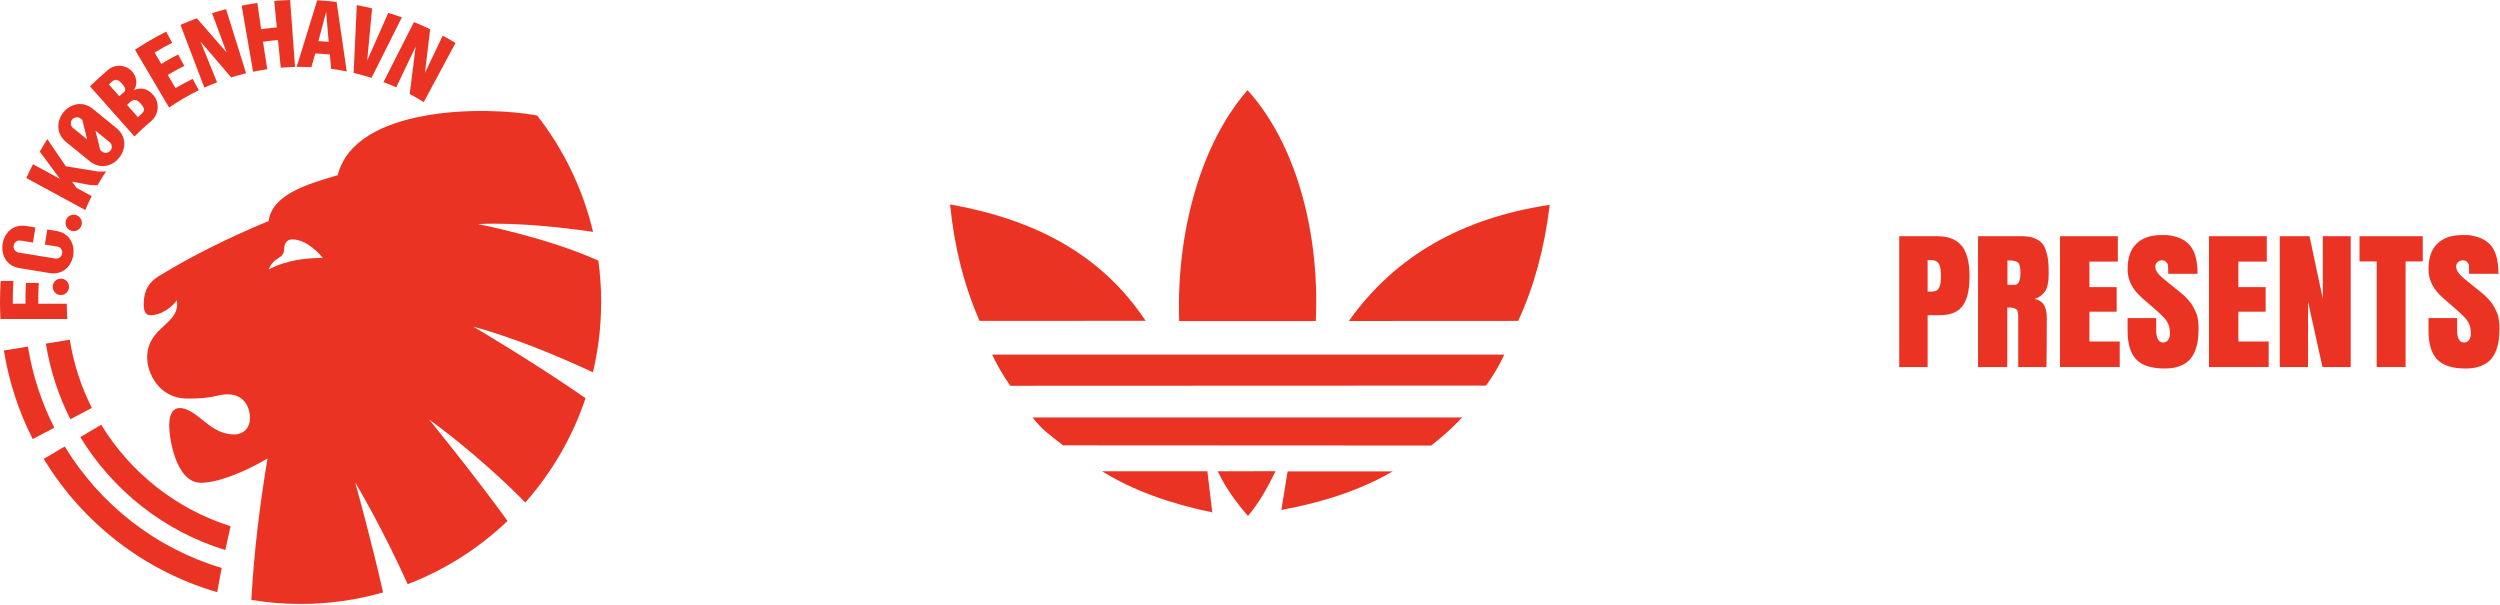
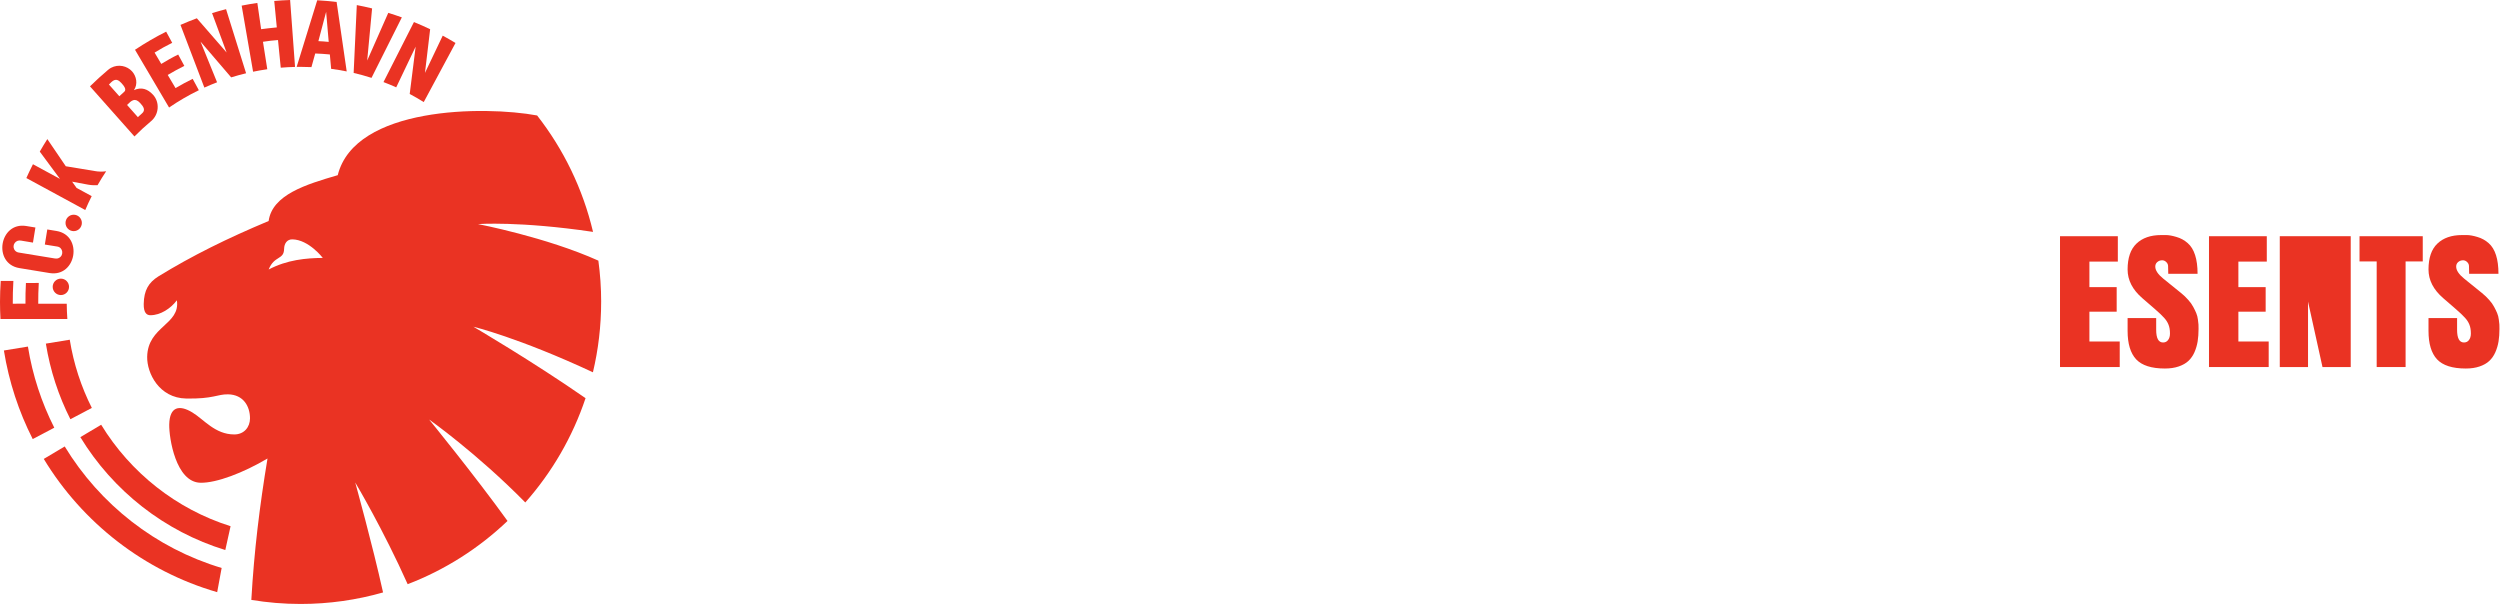
<svg xmlns="http://www.w3.org/2000/svg" width="1691" height="409" viewBox="0 0 1691 409" fill="none">
-   <path fill-rule="evenodd" clip-rule="evenodd" d="M816.675 318.784H745.488C766.751 331.963 791.646 340.705 819.974 346.569L816.675 318.784ZM870.945 318.851L866.711 344.941C895.15 339.701 920.246 331.45 942.021 318.851H870.945ZM862.788 318.717L823.673 318.784C829.156 330.201 836.154 339.813 844.133 349C852.001 339.634 857.238 329.956 862.788 318.717ZM968.03 301.368L719.055 301.234C710.764 294.611 705.148 291.177 698.461 282.391H988.914C982.428 289.505 975.006 295.927 968.008 301.368H968.03ZM683.373 260.939C679.071 254.94 674.146 246.511 671.092 239.843H1017.44C1014.19 247.336 1009.82 254.271 1005.16 260.805L683.373 260.939ZM774.886 216.986L662.534 217.053C652.237 193.259 645.751 168.73 642.631 138.268C700.534 148.571 745.198 172.342 774.886 216.986ZM889.979 217.164H797.597C795.546 157.691 812.017 97.326 843.821 61C876.138 96.389 892.854 156.487 889.979 217.164ZM1026.91 217.053L912.378 217.12C944.004 172.61 989.426 147.456 1048.24 138.536C1044.57 168.306 1037.7 193.594 1026.91 217.053Z" fill="#EA3323" />
  <path d="M62.114 275.919C54.918 261.641 49.811 246.133 47.179 229.784L31.02 232.429C33.937 250.555 39.609 267.752 47.607 283.561L62.114 275.919Z" fill="#EA3323" />
  <path d="M68.438 287.293L54.347 295.687C76.409 331.884 111.162 359.422 152.39 372.04C153.546 366.64 154.729 361.268 155.96 355.93C119.201 344.351 88.216 319.657 68.432 287.3L68.438 287.293Z" fill="#EA3323" />
  <path d="M43.771 301.98L29.605 310.415C55.802 353.591 97.486 386.228 146.902 400.54C147.881 394.99 148.887 389.543 149.921 384.178C105.245 370.815 67.575 341.124 43.764 301.974L43.771 301.98Z" fill="#EA3323" />
  <path d="M18.88 234.417L2.632 237.076C6.053 258.319 12.718 278.468 22.131 296.984L36.712 289.302C28.115 272.331 22.015 253.876 18.88 234.417Z" fill="#EA3323" />
  <path d="M406.631 204.194C406.631 194.728 405.978 185.418 404.733 176.294C369.463 160.409 323.298 151.572 323.298 151.572C323.298 151.572 351.38 149.48 401.129 156.848C394.246 127.684 381.148 100.932 363.309 78.103C327.488 71.473 240.061 71.999 228.445 118.491C207.104 124.717 184.171 131.668 181.702 149.487C153.587 161.291 130.205 172.808 107.115 186.963C100.518 191.112 97.376 196.354 97.213 205.588C97.111 211.617 99.226 213.216 101.736 213.216C108.55 213.216 115.474 208.671 119.643 203.114C122.105 219.723 99.913 220.516 99.546 241.376C99.356 252.353 107.578 269.249 125.968 269.57C144.419 269.892 146.915 266.604 154.253 266.727C164.672 266.912 169.1 274.867 169.1 282.974C169.1 288.824 165.182 293.855 158.47 293.855C145.459 293.855 137.958 283.725 130.089 278.968C121.302 273.651 114.678 274.943 114.467 287.239C114.311 296.179 118.888 326.239 135.632 326.533C146.459 326.724 164.529 319.834 180.94 310.129C175.588 342.581 171.915 372.409 169.997 405.77C180.838 407.568 191.965 408.518 203.309 408.518C222.657 408.518 241.374 405.798 259.097 400.726C251.718 367.46 240.666 327.927 240.286 326.382C241.068 327.681 259.226 358.226 275.746 395.149C301.073 385.436 323.979 370.796 343.287 352.369C321.306 321.837 290.259 283.766 290.259 283.766C290.259 283.766 322.571 306.575 355.311 339.868C373.272 319.561 387.268 295.639 396.069 269.317C359.779 244.131 320.19 220.994 320.19 220.994C320.19 220.994 350.509 228.253 401.054 251.813C404.686 236.53 406.617 220.591 406.617 204.194H406.631ZM181.729 182.302C185.51 172.746 192.039 175.932 192.169 168.358C192.23 164.647 194.222 161.845 197.752 161.906C208.919 162.104 218.339 174.462 218.339 174.462C207.253 174.517 194.059 175.733 181.729 182.302Z" fill="#EA3323" />
  <path d="M49.844 145.229C46.791 145.229 44.315 147.717 44.315 150.786C44.315 153.855 46.791 156.343 49.844 156.343C52.898 156.343 55.374 153.855 55.374 150.786C55.374 147.717 52.898 145.229 49.844 145.229Z" fill="#EA3323" />
  <path d="M41.167 188.467C38.113 188.467 35.637 190.955 35.637 194.024C35.637 197.093 38.113 199.581 41.167 199.581C44.22 199.581 46.696 197.093 46.696 194.024C46.696 190.955 44.22 188.467 41.167 188.467Z" fill="#EA3323" />
  <path d="M63.827 115.648L44.506 112.456L32.019 94.083C30.251 96.858 28.544 99.688 26.905 102.552L40.575 121.02L22.294 111.089C22.266 111.143 22.239 111.191 22.212 111.239C20.675 114.26 19.213 117.322 17.825 120.425L57.672 142.065C59.019 138.873 60.474 135.735 62.025 132.66L51.817 127.123L48.777 122.879L59.672 124.909C61.882 125.319 64.385 125.367 65.99 125.251C67.819 122.038 69.764 118.901 71.805 115.839C69.431 116.222 66.5 116.16 63.834 115.648H63.827Z" fill="#EA3323" />
-   <path d="M78.871 86.729L62.705 73.565C56.237 68.302 47.892 69.812 42.907 76.005C37.915 82.19 38.174 90.714 44.635 95.977L60.801 109.141C67.268 114.403 75.613 112.893 80.598 106.7C85.59 100.515 85.332 91.992 78.871 86.729ZM49.389 86.572C48.375 85.772 47.858 84.589 47.879 83.311C47.913 81.008 49.892 79.279 52.089 79.313C52.966 79.326 53.694 79.538 54.85 80.434L55.673 81.097L58.958 94.309L49.395 86.572H49.389ZM71.43 103.386C70.553 103.372 69.826 103.16 68.669 102.265L67.846 101.602L64.561 88.39L74.124 96.127C75.137 96.927 75.654 98.109 75.634 99.387C75.6 101.69 73.621 103.42 71.424 103.386H71.43Z" fill="#EA3323" />
  <path d="M38.235 156.233C38.235 156.233 34.63 155.645 31.985 155.208L30.325 165.412C33.549 165.939 36.555 166.424 38.759 166.766C42.622 167.367 43.349 172.603 39.996 174.407C39.228 174.831 38.493 175.015 37.045 174.81L36.004 174.646L12.554 170.798C11.283 170.607 10.249 169.834 9.637 168.72C8.045 165.631 10.65 161.995 14.268 162.753C16.377 163.109 19.219 163.587 22.294 164.093L23.953 153.889C21.307 153.451 17.703 152.863 17.703 152.863C-0.456 149.945 -5.06 178.296 13.078 181.331L33.61 184.7C51.769 187.619 56.373 159.268 38.235 156.233Z" fill="#EA3323" />
  <path d="M103.477 64.051C99.927 60.223 95.704 58.651 90.596 60.975C93.425 56.785 92.249 51.543 89.358 48.31C85.951 44.503 80.007 43.232 75.097 45.87C74.355 46.266 73.682 46.772 73.036 47.312C68.833 50.846 64.779 54.55 60.869 58.405L90.943 92.3C94.52 88.67 98.267 85.219 102.178 81.952C107.564 77.481 108.238 69.191 103.47 64.044L103.477 64.051ZM83.999 62.117C82.843 63.094 81.796 64.044 80.714 65.097L73.675 57.168C75.974 54.926 78.205 51.953 81.972 56.02C83.829 58.023 85.842 60.565 83.999 62.117ZM95.928 76.812C94.54 77.994 93.275 79.259 93.275 79.259L85.944 70.995C88.936 67.981 91.215 65.821 94.799 69.683C97.016 72.075 98.716 74.515 95.935 76.819L95.928 76.812Z" fill="#EA3323" />
  <path d="M134.489 61.016L130.327 53.333C126.178 55.377 122.662 57.277 118.718 59.574L113.454 50.695C116.983 48.603 120.908 46.416 124.682 44.564L120.527 36.888C116.494 38.85 112.808 40.989 109.081 43.238L104.565 35.576C108.741 32.999 112.094 31.14 116.48 28.967L112.386 21.407C105.102 25.071 98.07 29.165 91.317 33.656L114.358 72.731C120.751 68.356 127.477 64.433 134.496 61.016H134.489Z" fill="#EA3323" />
  <path d="M146.827 55.664L135.646 28.154L156.362 52.336C159.68 51.303 163.047 50.381 166.454 49.56L152.907 6.193C149.724 7.013 146.568 7.902 143.44 8.872L153.287 35.528L133.143 12.365C129.402 13.745 125.716 15.249 122.078 16.842L138.23 59.252C141.046 57.974 143.916 56.785 146.82 55.664H146.827Z" fill="#EA3323" />
  <path d="M180.79 46.826L177.873 28.262C180.464 27.832 185.456 27.224 188.04 27.08L189.897 45.787C193.093 45.521 196.317 45.336 199.568 45.261L196.235 0C192.631 0.123 189.047 0.342 185.497 0.656L187.231 18.543C183.878 18.844 178.6 19.452 176.621 19.746L174.064 1.982C170.5 2.502 166.964 3.103 163.461 3.807L171.187 48.508C174.357 47.851 177.567 47.298 180.804 46.833L180.79 46.826Z" fill="#EA3323" />
  <path d="M210.654 45.391L213.218 36.177C215.918 36.239 220.461 36.574 223.106 36.833L223.99 46.566C227.534 47.031 231.043 47.619 234.512 48.316L227.69 1.332C223.358 0.813 218.985 0.423 214.571 0.184L200.663 45.254C201.547 45.24 202.424 45.22 203.315 45.22C205.777 45.22 208.219 45.281 210.654 45.397V45.391ZM220.597 7.976L222.338 28.337C220.529 28.146 216.673 27.838 215.353 27.832L220.604 7.976H220.597Z" fill="#EA3323" />
  <path d="M271.801 11.755C268.775 10.669 265.714 9.65 262.627 8.7L248.372 40.954L251.684 5.693C248.27 4.852 244.822 4.107 241.34 3.444L239.204 49.327C243.298 50.284 247.325 51.398 251.29 52.669L271.801 11.762V11.755Z" fill="#EA3323" />
  <path d="M268 59.075L281.146 31.537L277.127 63.565C280.357 65.281 283.527 67.106 286.621 69.04L308.105 29.069C305.263 27.347 302.379 25.7 299.455 24.114L287.444 49.328L290.953 19.774C287.362 18.044 283.703 16.431 279.997 14.914L259.39 55.514C262.301 56.621 265.171 57.81 267.993 59.081L268 59.075Z" fill="#EA3323" />
  <path d="M25.864 205.438C25.851 200.332 25.939 196.552 26.225 191.392L17.54 191.419C17.247 195.814 17.213 201.016 17.227 205.404L8.644 205.431C8.583 202.068 8.76 193.948 9.052 190.018L0.496 190.045C0.177 194.721 0 199.437 0 204.194C0 208.083 0.116 211.945 0.333 215.779H45.553C45.308 212.355 45.172 208.903 45.145 205.424L25.864 205.438Z" fill="#EA3323" />
-   <path d="M1284.63 248.266V159.778H1310.46C1313.87 159.778 1316.85 160.222 1319.4 161.111C1321.96 162 1324.22 163.444 1326.18 165.444C1328.14 167.443 1329.62 170.221 1330.62 173.776C1331.66 177.294 1332.18 181.571 1332.18 186.607C1332.18 190.94 1331.87 194.662 1331.24 197.772C1330.64 200.846 1329.61 203.586 1328.12 205.994C1326.64 208.401 1324.53 210.215 1321.79 211.437C1319.09 212.622 1315.76 213.215 1311.79 213.215H1303.85V248.266H1284.63ZM1303.85 175.887V197.273H1304.96C1306 197.273 1306.78 197.254 1307.29 197.217C1307.85 197.143 1308.48 197.013 1309.18 196.828C1309.92 196.606 1310.46 196.273 1310.79 195.828C1311.16 195.347 1311.53 194.717 1311.9 193.94C1312.28 193.125 1312.52 192.088 1312.63 190.829C1312.78 189.57 1312.85 188.052 1312.85 186.274C1312.85 182.386 1312.33 179.682 1311.29 178.164C1310.29 176.646 1308.54 175.887 1306.02 175.887H1303.85Z" fill="#EA3323" />
-   <path d="M1357.73 207.993C1357.73 207.993 1357.73 221.417 1357.73 248.266H1337.96V159.778H1367.95C1371.03 159.778 1373.66 160.204 1375.84 161.055C1378.03 161.87 1379.75 162.962 1381.01 164.333C1382.27 165.666 1383.25 167.462 1383.95 169.721C1384.69 171.943 1385.17 174.183 1385.39 176.442C1385.62 178.664 1385.73 181.367 1385.73 184.552C1385.73 186.219 1385.69 187.589 1385.62 188.663C1385.58 189.7 1385.38 191.033 1385.01 192.662C1384.67 194.254 1384.19 195.588 1383.56 196.662C1382.93 197.735 1381.97 198.791 1380.67 199.828C1379.41 200.865 1377.88 201.661 1376.06 202.216C1377.88 202.55 1379.38 203.179 1380.56 204.105C1381.75 204.994 1382.6 206.105 1383.12 207.438C1383.64 208.771 1383.99 210.012 1384.17 211.16C1384.36 212.27 1384.45 213.53 1384.45 214.937C1384.45 229.564 1384.38 240.674 1384.23 248.266H1365.12V213.77C1365.12 212.4 1364.97 211.308 1364.68 210.493C1364.42 209.678 1363.9 209.104 1363.12 208.771C1362.38 208.401 1361.66 208.178 1360.95 208.104C1360.25 208.03 1359.18 207.993 1357.73 207.993ZM1357.84 176.164V192.662H1362.73C1365.32 192.662 1366.62 189.959 1366.62 184.552C1366.62 180.96 1366.1 178.664 1365.06 177.664C1364.06 176.664 1362.01 176.164 1358.9 176.164H1357.84Z" fill="#EA3323" />
  <path d="M1393.39 248.266V159.778H1432.5V176.942H1413.28V194.217H1431.72V210.826H1413.28V230.99H1433.78V248.266H1393.39Z" fill="#EA3323" />
  <path d="M1464.33 249.265C1455.26 249.265 1448.78 247.192 1444.89 243.044C1441.04 238.896 1439.11 232.49 1439.11 223.824V215.159H1458.44V223.102C1458.44 228.805 1460 231.657 1463.11 231.657C1464.55 231.657 1465.68 231.101 1466.49 229.99C1467.35 228.879 1467.77 227.417 1467.77 225.602C1467.77 223.232 1467.44 221.232 1466.77 219.603C1466.14 217.973 1465.16 216.437 1463.83 214.992C1462.53 213.511 1460.38 211.474 1457.39 208.882L1449.11 201.716C1442.44 195.976 1439.11 189.496 1439.11 182.275C1439.11 174.424 1441.11 168.591 1445.11 164.777C1449.15 160.926 1454.68 159 1461.72 159C1461.9 159 1462.07 159 1462.22 159C1462.37 159 1463.35 159 1465.16 159C1466.98 159 1469.31 159.426 1472.16 160.278C1475.01 161.092 1477.55 162.481 1479.77 164.444C1481.99 166.369 1483.66 169.073 1484.77 172.554C1485.88 175.998 1486.44 180.219 1486.44 185.219H1466.61L1466.49 179.886C1466.46 178.886 1466.03 177.997 1465.22 177.22C1464.4 176.442 1463.5 176.053 1462.5 176.053C1461.2 176.053 1460.09 176.461 1459.16 177.275C1458.27 178.053 1457.83 179.071 1457.83 180.33C1457.83 182.849 1459.66 185.589 1463.33 188.552L1475.16 198.106C1477.09 199.661 1478.75 201.253 1480.16 202.883C1481.6 204.475 1482.73 206.068 1483.55 207.66C1484.4 209.215 1485.08 210.641 1485.6 211.937C1486.12 213.196 1486.47 214.585 1486.66 216.103C1486.88 217.585 1487.01 218.714 1487.05 219.492C1487.08 220.232 1487.1 221.214 1487.1 222.436C1487.1 225.546 1486.9 228.379 1486.49 230.935C1486.08 233.453 1485.36 235.897 1484.33 238.267C1483.29 240.6 1481.92 242.563 1480.22 244.155C1478.55 245.71 1476.36 246.951 1473.66 247.877C1470.99 248.803 1467.88 249.265 1464.33 249.265Z" fill="#EA3323" />
  <path d="M1494.16 248.266V159.778H1533.26V176.942H1514.04V194.217H1532.49V210.826H1514.04V230.99H1534.54V248.266H1494.16Z" fill="#EA3323" />
-   <path d="M1590.03 159.778V248.266H1570.93L1561.15 203.994V248.266H1542.04V159.778H1562.15L1571.15 202.105V159.778H1590.03Z" fill="#EA3323" />
+   <path d="M1590.03 159.778V248.266H1570.93L1561.15 203.994V248.266H1542.04V159.778H1562.15V159.778H1590.03Z" fill="#EA3323" />
  <path d="M1595.98 159.778H1638.75V176.831H1627.14V248.266H1607.59V176.831H1595.98V159.778Z" fill="#EA3323" />
  <path d="M1667.86 249.265C1658.78 249.265 1652.3 247.192 1648.41 243.044C1644.56 238.896 1642.64 232.49 1642.64 223.824V215.159H1661.97V223.102C1661.97 228.805 1663.52 231.657 1666.63 231.657C1668.08 231.657 1669.21 231.101 1670.02 229.99C1670.87 228.879 1671.3 227.417 1671.3 225.602C1671.3 223.232 1670.97 221.232 1670.3 219.603C1669.67 217.973 1668.69 216.437 1667.36 214.992C1666.06 213.511 1663.91 211.474 1660.91 208.882L1652.64 201.716C1645.97 195.976 1642.64 189.496 1642.64 182.275C1642.64 174.424 1644.64 168.591 1648.64 164.777C1652.67 160.926 1658.21 159 1665.25 159C1665.43 159 1665.6 159 1665.75 159C1665.89 159 1666.87 159 1668.69 159C1670.5 159 1672.84 159.426 1675.69 160.278C1678.54 161.092 1681.08 162.481 1683.3 164.444C1685.52 166.369 1687.19 169.073 1688.3 172.554C1689.41 175.998 1689.96 180.219 1689.96 185.219H1670.13L1670.02 179.886C1669.99 178.886 1669.56 177.997 1668.74 177.22C1667.93 176.442 1667.02 176.053 1666.02 176.053C1664.73 176.053 1663.62 176.461 1662.69 177.275C1661.8 178.053 1661.36 179.071 1661.36 180.33C1661.36 182.849 1663.19 185.589 1666.86 188.552L1678.69 198.106C1680.61 199.661 1682.28 201.253 1683.69 202.883C1685.13 204.475 1686.26 206.068 1687.08 207.66C1687.93 209.215 1688.61 210.641 1689.13 211.937C1689.65 213.196 1690 214.585 1690.19 216.103C1690.41 217.585 1690.54 218.714 1690.58 219.492C1690.61 220.232 1690.63 221.214 1690.63 222.436C1690.63 225.546 1690.43 228.379 1690.02 230.935C1689.61 233.453 1688.89 235.897 1687.85 238.267C1686.82 240.6 1685.45 242.563 1683.74 244.155C1682.08 245.71 1679.89 246.951 1677.19 247.877C1674.52 248.803 1671.41 249.265 1667.86 249.265Z" fill="#EA3323" />
</svg>